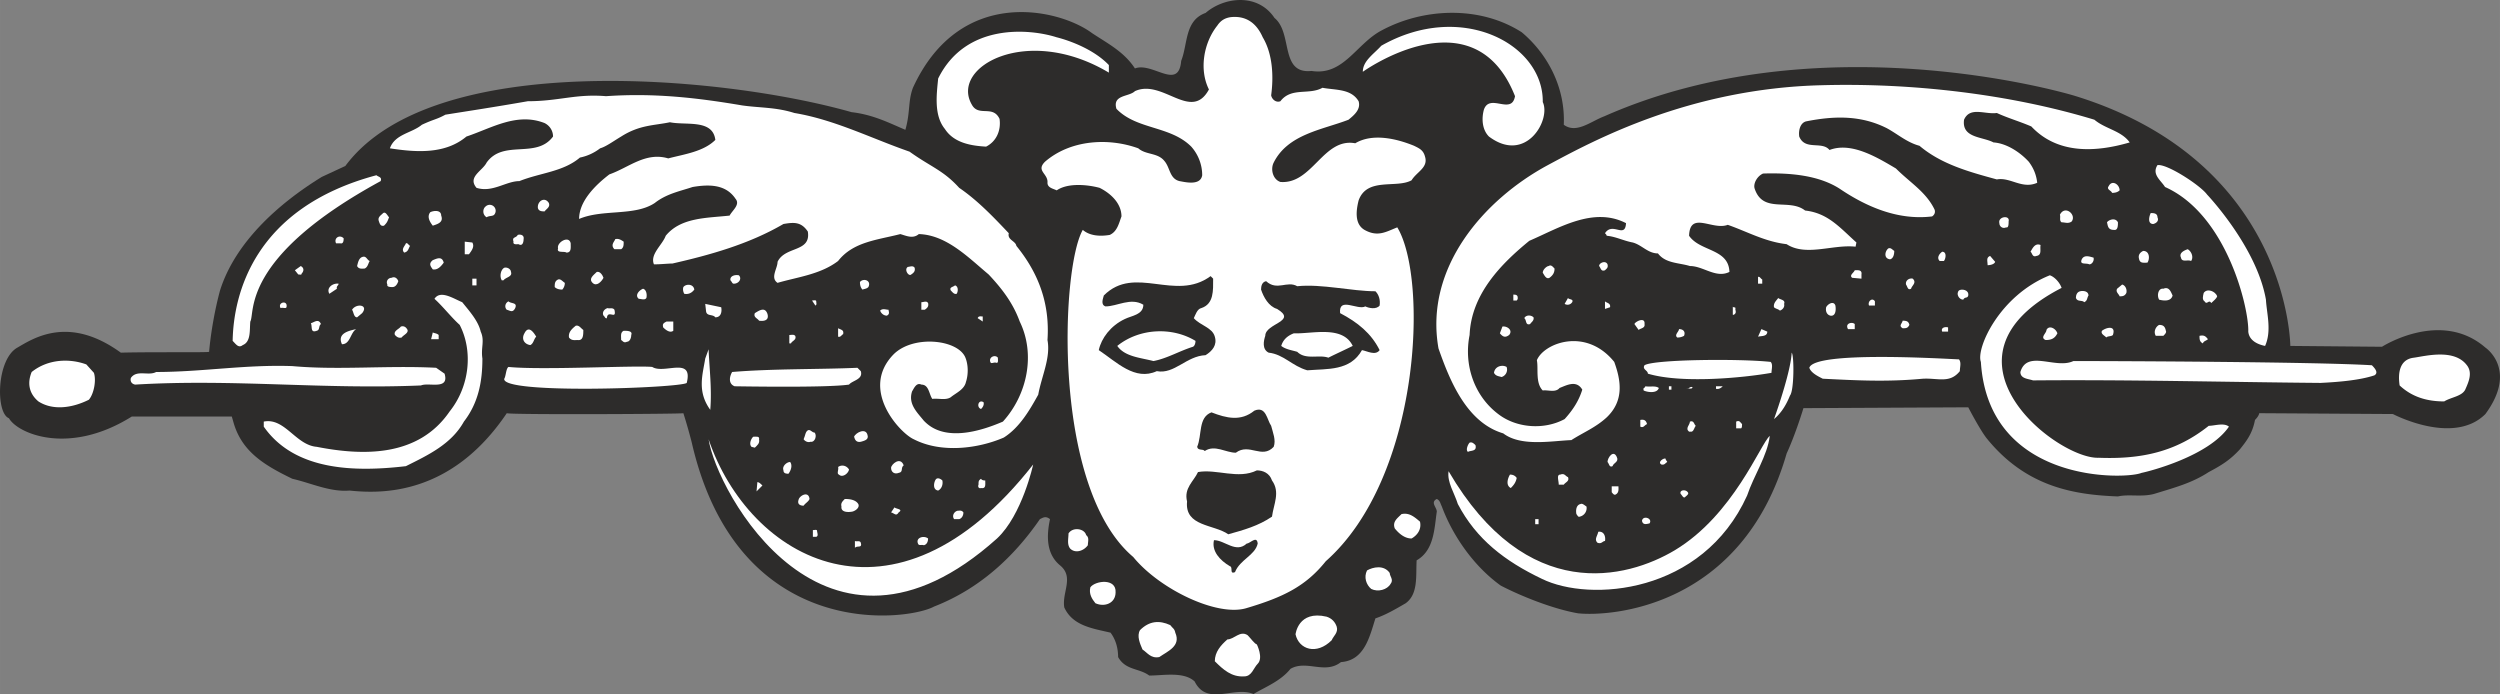
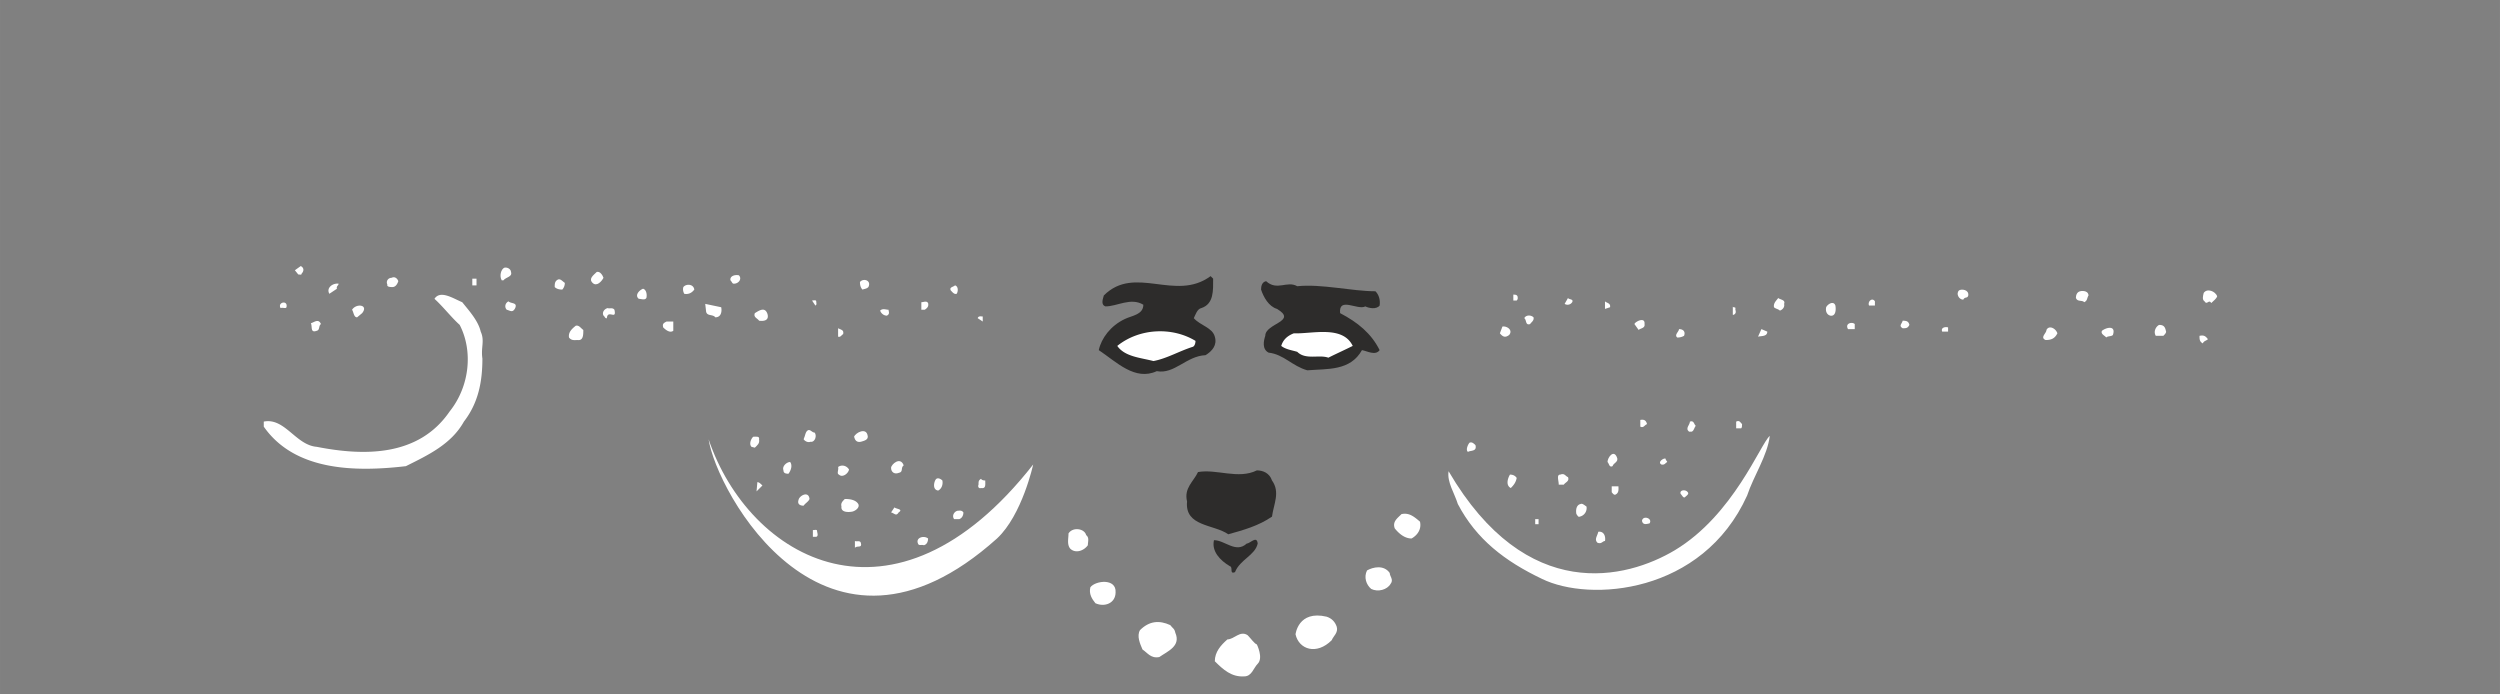
<svg xmlns="http://www.w3.org/2000/svg" width="285.407" height="79.271" viewBox="0 0 214.055 59.454">
  <rect x="0" y="0" width="214.055" height="59.454" fill="#808080" stroke="none" />
-   <path d="M299.15 392.865c1.584 1.296.432 4.824 3.168 4.536 2.736.432 3.816-2.304 5.976-3.456 3.6-1.944 8.424-2.16 12.024.144 2.232 1.872 3.744 4.752 3.6 7.92 1.08.792 2.304-.288 3.456-.72 18.216-8.064 39.024-2.16 40.392-1.728 18.288 5.688 18.36 21.384 18.36 21.384l7.848.072s5.04-3.24 8.856.072c0 0 2.808 1.872 0 5.688-2.736 2.736-7.92 0-7.92 0l-11.448-.072s0 .216-.36.576c-.216 1.152-.72 1.8-1.296 2.52-.864.936-1.584 1.368-2.664 1.944-1.44.936-2.808 1.296-4.68 1.872-1.08.288-2.16 0-3.096.216-3.744-.144-7.848-.792-11.232-4.968-.576-.72-1.584-2.664-1.584-2.664l-14.112.072s-.648 2.16-1.44 3.888c-3.816 13.248-15.12 13.968-17.856 13.68-2.088-.36-4.824-1.44-6.624-2.376-2.304-1.656-4.104-4.248-5.04-6.768-.144-.288-.144-.504-.432-.648-.576.288 0 .72 0 1.08-.216 1.44-.216 3.312-1.728 4.176-.072 1.368.144 2.88-.936 3.672-.864.504-1.728 1.008-2.592 1.296-.504 1.584-.936 3.6-2.952 3.744-1.368 1.08-2.952-.216-4.32.576-.864 1.08-2.232 1.584-3.168 2.16-1.656-.72-3.96 1.08-5.04-1.08-.936-.864-2.664-.504-3.888-.504-.864-.648-2.016-.432-2.664-1.584 0-.792-.216-1.512-.648-2.088-1.512-.36-3.24-.576-3.96-2.16-.216-1.296.864-2.592-.36-3.6s-1.152-2.592-.864-3.96c-.36-.288-.576-.144-.864 0-2.232 3.24-5.184 5.976-9.072 7.488-2.232 1.224-16.776 3.168-20.736-14.04a46.28 46.28 0 0 0-.72-2.52c0 .072-14.832.144-15.12 0-4.752 7.056-10.728 6.912-13.464 6.624-1.656.144-3.312-.648-4.896-1.008-2.376-1.152-4.32-2.304-5.04-4.824l-.144-.504h-8.568c-5.4 3.384-9.792 1.44-10.512.144-1.152-.432-1.08-5.04.72-6.048 1.368-.792 4.392-2.808 8.856.432 2.808-.072 7.488 0 7.56-.072.144-1.656.504-3.672.936-5.256 1.296-4.104 4.968-7.416 8.712-9.72l2.016-.936c7.488-10.08 32.472-7.704 43.344-4.608 1.872.216 3.24.936 4.608 1.512.432-1.512.216-2.448.648-3.6 4.032-8.784 12.528-6.768 15.336-4.68 1.296.864 2.736 1.584 3.672 3.024 1.512-.576 3.744 1.944 3.96-.648.576-1.44.288-3.456 2.088-4.104 1.584-1.368 4.464-1.728 5.904.432z" style="fill:#2d2c2b" transform="translate(-190.023 -391.326)" />
-   <path d="M298.142 394.52c.864 1.44.936 3.385.72 4.969.072.36.432.648.792.504.936-1.224 2.448-.504 3.6-1.152 1.152.216 2.448.072 3.096 1.152.216.72-.432 1.224-.864 1.584-2.232.864-5.184 1.224-6.408 3.672-.288.576-.072 1.44.576 1.656 2.736.216 3.672-3.816 6.408-3.312 1.44-.864 3.456-.432 5.04.216.432.216.792.36.936.936.288.936-.72 1.296-1.152 2.016-1.296.72-3.816-.288-4.536 1.728-.216.864-.36 2.016.504 2.52 1.152.648 1.872.144 2.808-.216 2.664 4.392 2.016 21.384-6.12 28.584-1.728 2.16-3.672 3.096-6.84 4.032-2.52.72-7.416-1.656-9.648-4.392-6.984-5.904-6.192-24.768-4.32-28.008.576.504 1.44.576 2.304.432.648-.288.792-1.008 1.008-1.584 0-1.08-.864-1.944-1.872-2.448-1.08-.288-2.736-.432-3.672.216-.288-.144-.792-.216-.792-.648.072-.792-1.008-1.008-.216-1.8 2.16-1.872 5.4-2.088 7.992-1.152.648.576 1.656.36 2.232 1.08.504.576.432 1.512 1.296 1.728.432.072 1.8.432 1.944-.504 0-.936-.36-1.8-.936-2.448-1.8-1.8-4.68-1.44-6.408-3.24-.36-1.224 1.08-1.008 1.584-1.512 2.376-1.08 4.824 2.664 6.336-.144-.864-1.728-.432-4.032.72-5.472.288-.432.648-.648 1.152-.72 1.368-.144 2.232.576 2.736 1.728zm23.976 5.545c.72 1.512-1.44 5.328-4.608 2.952-.576-.576-.648-1.512-.432-2.304.504-1.44 2.376.504 2.664-1.152-3.528-8.928-13.032-2.088-13.032-2.088 0-.936.936-1.512 1.584-2.232 6.84-3.888 13.896-.144 13.824 4.824zm-37.152-3.168v.648c-6.984-4.176-13.608-.504-11.736 2.736.576 1.08 1.8 0 2.376 1.224.144 1.008-.288 1.944-1.152 2.376-1.224-.072-2.736-.288-3.528-1.512-.936-1.152-.72-2.88-.576-4.32 2.376-4.824 7.92-4.248 10.152-3.528 0 0 2.808.648 4.464 2.376zm84.384 4.68c.936.792 2.304.936 3.024 1.944-2.952.864-6.192 1.008-8.424-1.368-1.008-.432-2.016-.72-2.952-1.152-1.008.144-2.304-.576-2.808.576-.216 1.584 1.584 1.44 2.52 1.944 1.08.072 2.232.792 3.024 1.656.432.576.648 1.152.72 1.8-1.296.576-2.304-.504-3.456-.288-2.376-.648-4.752-1.296-6.624-2.88-1.08-.288-1.872-1.008-2.808-1.512-2.16-1.08-4.392-1.08-6.912-.576-.504.144-.648.792-.576 1.296.504 1.224 1.944.36 2.592 1.152 1.872-.72 4.104.648 5.688 1.584 1.224 1.224 2.592 2.016 3.312 3.528.072.216 0 .432-.216.576-2.952.36-5.688-.864-7.92-2.376-1.8-1.152-4.248-1.368-6.552-1.296-.504.216-.864.864-.72 1.296.72 2.16 2.952.792 4.32 1.872 1.944.216 2.952 1.44 4.392 2.736l-.072.36c-1.944-.216-4.248.864-5.904-.216-1.872-.216-3.384-1.08-5.04-1.656-1.296.504-3.24-1.224-3.312.936.936 1.368 3.384 1.08 3.456 3.096-1.152.576-2.232-.504-3.384-.504-.936-.288-2.088-.216-2.736-1.08-.864 0-1.368-.72-2.16-.936-.792-.144-1.44-.504-2.232-.576 0-.072-.072-.144-.144-.216.648-1.008 1.728.504 1.8-.864-2.808-1.44-5.76.432-8.28 1.512-2.376 1.944-4.968 4.536-5.112 8.064-.504 2.52.36 5.184 2.448 6.768 1.584 1.224 3.96 1.368 5.688.432.72-.792 1.224-1.584 1.512-2.52-.504-.864-1.368-.36-1.944-.144-.36.432-1.008.144-1.44.216-.648-.648-.36-1.872-.504-2.592.576-1.44 4.176-2.88 6.624.144.576 1.584.864 3.312-.648 4.752-.936.864-2.016 1.296-3.024 1.944-1.728.072-4.32.576-5.832-.576-3.168-.936-4.608-4.608-5.544-7.272-1.224-6.912 3.888-12.744 9.36-15.696 3.888-2.088 12.096-6.552 23.4-6.84 7.632-.216 16.056.72 23.4 2.952zm-115.776-1.224c1.512.216 2.88.144 4.464.648 3.456.576 6.552 2.16 9.864 3.312 1.8 1.296 2.88 1.584 4.248 3.096 1.584 1.08 2.952 2.52 4.248 3.888-.144.576.576.648.648 1.08 1.872 2.304 2.88 4.896 2.664 8.064.288 1.512-.504 3.096-.792 4.68-.72 1.296-1.584 2.808-2.952 3.672-2.16.936-5.328 1.368-7.704.144-1.152-.504-4.68-4.248-1.728-7.272 1.656-1.656 5.4-1.296 6.12.216.288.648.288 1.512.072 2.16-.144.648-.864.936-1.296 1.296-.432.288-1.08.072-1.584.144-.288-.432-.288-1.224-.936-1.224-.432-.216-.648.36-.792.576-.36 1.08.432 1.8 1.008 2.52.504.504 2.088 2.088 6.768.072 2.088-2.304 2.808-5.76 1.44-8.568-.576-1.584-1.512-2.808-2.664-4.032-1.728-1.44-3.6-3.384-5.976-3.456-.504.432-1.08.144-1.584 0-1.944.504-4.032.648-5.328 2.304-1.512 1.152-3.456 1.368-5.184 1.872-.648-.432 0-1.224 0-1.8.648-1.368 2.88-.792 2.592-2.592-.576-.864-1.224-.792-2.088-.648-2.952 1.728-6.336 2.664-9.504 3.384-.36 0-1.008.072-1.584.072-.36-.864.72-1.656 1.008-2.448 1.296-1.584 3.528-1.512 5.472-1.728.216-.432.936-.936.504-1.44-.864-1.296-2.376-1.224-3.672-1.008-1.08.36-2.232.576-3.24 1.368-1.728 1.152-4.464.504-6.48 1.368 0-1.512 1.368-2.88 2.592-3.816 1.656-.576 3.096-1.944 5.04-1.368 1.368-.36 3.024-.576 4.032-1.584-.216-1.8-2.52-1.224-3.888-1.512-1.368.288-2.592.216-4.176 1.224-.72.432-1.296.864-1.8 1.008a4.18 4.18 0 0 1-1.728.792c-1.44 1.224-3.384 1.296-5.184 2.016-1.152 0-2.304 1.008-3.672.576-.792-.936.504-1.44.864-2.16 1.44-2.016 4.248-.288 5.688-2.232 0-.504-.288-.936-.72-1.152-2.376-.936-4.536.432-6.696 1.152-1.8 1.512-4.248 1.368-6.552 1.008.432-1.224 1.872-1.296 2.736-2.016 1.08-.504 1.224-.432 2.016-.864 1.8-.288 4.176-.648 7.056-1.152 2.664 0 4.104-.648 6.696-.432 4.176-.288 7.848.144 11.664.792zm130.464 16.632c.072 1.224.504 2.664-.072 3.96-.72-.144-1.368-.504-1.44-1.224.072-1.944-1.8-10.008-7.128-12.384-.36-.576-1.152-1.08-.648-1.872.792-.144 3.672 1.728 4.248 2.52 0 0 4.248 4.464 5.04 9zm-12.528-9.36c-.144.144-.36.216-.648.216-.072-.216-.504-.288-.288-.576.288-.576.936-.144.936.36zm-148.896-.792c-12.024 6.552-10.728 11.304-11.16 12.024-.072.72.072 1.728-.648 2.016-.36.288-.576-.072-.864-.36.072-3.96 1.8-11.376 12.312-14.184.144.144.504.144.36.504zm144.792 3.456c-.288.216-.576.072-.864.072-.216-.144-.072-.432-.144-.648.432-.864 1.44 0 1.008.576zm7.344-.36c.144.288-.072.504-.36.576-.504 0-.36-.648-.216-.936.216 0 .576 0 .576.36zm-12.744.36c0 .216 0 .576-.216.504-.288.144-.576-.072-.576-.36-.144-.576.936-.72.792-.144zm9.36.071c0 .289 0 .72-.36.649-.504 0-.504-.36-.576-.648.144-.216.72-.432.936 0z" style="fill:#fff" transform="translate(-190.023 -391.326)" />
-   <path d="M237.014 408.705c.144.36-.216.504-.36.72-.216 0-.504 0-.576-.288-.072-.576.576-1.008.936-.432zm-4.68 1.008c-.144.144-.432.072-.648.216-.36-.216-.36-.72-.072-.936a.51.51 0 0 1 .72.72zm-4.536.072c.216.576-.288.72-.72.864-.288-.36-.504-.792-.216-1.152.288-.144.936-.216.936.288zm-4.464.144c-.144.36-.144.432-.432.72-.288.072-.36-.144-.432-.36-.144-.36.144-.504.36-.72.216-.144.36.216.504.36zm141.408 2.376c-.072.36.144.864-.36.936-.36.144-.36-.288-.504-.36.144-.216.36-.792.864-.576zm12.888 1.368c-.288-.144-.792.144-.864-.288-.216-.432.36-.648.576-.72.36.216.504.72.288 1.008zm-25.416-.864c0 .288-.072.648-.36.72-.576-.072-.432-.72-.144-.936.216-.072.288.072.504.216zm21.672 1.008c-.36 0-.648.072-.72-.36-.072-.288.072-.504.36-.648.576 0 .576.72.36 1.008zm-17.424-.144h-.36c-.288-.288 0-.648.216-.792.432 0 .288.648.144.792zM234.854 411.8c0 .217-.072.649-.432.433-.144 0-.504.072-.432-.216-.144-.432.216-.288.36-.576.216-.072.576 0 .504.36zm134.424 1.585c.072.288-.144.576-.36.576-.288-.144-.864.072-.648-.432.216-.432.72-.216 1.008-.144zm-8.424.36c-.072.216-.432.288-.648.288 0-.36-.144-.648.216-.792zm-117.432-1.728c0 .288 0 .504-.216.648h-.576c-.36-.36 0-.648.072-.864.288-.072.504.072.72.216zm-23.976-.288c0 .144 0 .504-.288.432h-.36c-.216-.432.288-.792.648-.432zm19.44.431c0 .36.072.793-.36.793-.216-.144-.864.072-.72-.36-.144-.504.936-1.152 1.08-.432zm-8.424-.071c.216.36-.072.72-.288 1.008h-.36v-1.08zm-5.328.288c-.144.216-.144.504-.504.576-.288-.288.072-.576.144-.792.144-.072.216.144.36.216zm102.528 1.583c.072.289-.072.36-.216.505-.36.144-.36-.216-.504-.36 0-.288.576-.504.72-.144zm-4.536.36c0 .36-.144.577-.432.793-.288.144-.432-.216-.576-.432 0-.288.36-.576.504-.576.216-.144.36.072.504.216zm26.28.505v.36l-.792-.072c-.288-.216.144-.432.216-.648.216 0 .648-.072.576.36zm17.136 1.152c-11.592 5.976-.36 14.688 3.168 14.544 3.672.144 6.624-.504 9.432-2.736.504 0 1.296-.288 1.728.072-1.728 2.52-6.768 3.816-7.488 3.96-1.368.576-13.104.936-13.752-9.504-.432-1.152 1.584-5.688 5.904-7.416.432.144.864.648 1.008 1.08zm-138.528-2.16c-.216.288-.504.648-.936.576-.216-.288-.36-.504 0-.792.36-.144.792-.36.936.216zm-6.336-.144c-.144.216-.144.504-.432.648-.216 0-.504.072-.648-.216.072-.288.144-.72.504-.792.288-.072.36.288.576.36zm119.232 1.584v.36h-.36v-.576c.144-.072.216.144.36.216zm12.888-.072c.36.36-.072.576-.144.864-.288.144-.288-.144-.432-.36-.072-.36.288-.576.576-.504zm-85.464-.936c.072.288-.072.432-.288.576-.216.216-.648-.432-.288-.648.144 0 .432-.144.576.072zm103.752 2.16c-.144.288-.36.288-.576.288-.072-.216-.36-.36-.216-.648l.432-.36c.288.072.432.432.36.72zm3.96.216c-.144.576-.864.432-1.152.36-.216-.36-.072-1.008.36-.936.504-.216.648.288.792.576z" style="fill:#fff" transform="translate(-190.023 -391.326)" />
  <path d="M293.894 415.185c0 1.008.072 2.16-1.008 2.52-.36.072-.504.576-.648.864.576.648 1.584.792 1.8 1.584.216.72-.216 1.224-.792 1.584-1.656.072-2.664 1.656-4.176 1.368-1.872.864-3.456-.792-4.968-1.8.216-1.008 1.008-2.088 2.232-2.664.576-.288 1.584-.36 1.584-1.224-1.08-.648-2.232.144-3.24.144-.432-.144-.216-.648-.144-.936 2.664-2.664 6.12.576 9.144-1.656z" style="fill:#2d2c2b" transform="translate(-190.023 -391.326)" />
  <path d="M379.862 416.697c-.072.216-.288.36-.504.576-.216-.36-.36.216-.576-.144-.216-.144-.144-.432-.072-.72.288-.432 1.008-.144 1.152.288zm-146.088-2.088c.144.432-.432.432-.648.72h-.144c-.216-.36-.072-.936.216-1.08.288-.072.576.144.576.36zm-17.928.144c0 .144-.144.072-.288.072l-.288-.36.504-.36c.288.144.288.432.072.648zm142.704 1.872c-.072.288-.288.072-.432.36-.36 0-.648-.504-.36-.792.216-.144.864-.072.792.432zm10.296 0c-.144.216-.072.432-.36.576-.216-.216-.576 0-.72-.36 0-.216.072-.504.36-.576.288-.072.72 0 .72.36zm-127.152-1.512c-.144.288-.576.792-.936.432-.36-.36.072-.648.36-.936.288-.072.504.288.576.504z" style="fill:#fff" transform="translate(-190.023 -391.326)" />
  <path d="M301.094 415.833c2.088-.216 4.68.432 6.696.432.288.288.432.72.36 1.224-.288.36-.936.216-1.224.072-.648.36-2.304-.864-2.16.576 1.512.792 2.664 1.728 3.384 3.168-.36.504-1.08.072-1.512 0-1.008 1.8-2.952 1.584-4.68 1.728-1.296-.36-2.016-1.368-3.312-1.512-.576-.288-.432-1.008-.288-1.44 0-1.08 2.808-1.224 1.008-2.304-.72-.216-1.152-1.008-1.368-1.656 0-.288.072-.648.432-.72.936.864 1.8-.072 2.664.432z" style="fill:#2d2c2b" transform="translate(-190.023 -391.326)" />
  <path d="M253.286 414.897c.288.288 0 .72-.432.72-.144 0-.144-.144-.288-.288-.072-.36.36-.504.72-.432zm11.088 1.008c-.144.144-.288.144-.504.216-.144-.144-.216-.36-.216-.648.288-.36 1.008-.144.72.432zm-40.248-.505c-.072.217-.216.505-.504.505-.144 0-.504 0-.432-.216-.144-.288.072-.576.36-.576.288-.144.504.072.576.288zm6.696.36h-.36v-.575h.36zm7.56-.215a.818.818 0 0 1-.216.576c-.288 0-.504-.072-.648-.216 0-.288 0-.504.288-.648.216-.072.36.144.576.288zm33.552.935c-.216.073-.36-.143-.504-.287-.144-.288.216-.288.36-.432.288.072.288.504.144.72zm48.024.217c0 .072.072.216-.072.36h-.288v-.504c.144 0 .288 0 .36.144zm22.824.648c.072.288-.144.504-.36.576-.144-.144-.36-.144-.504-.288-.072-.36.216-.576.36-.792.144.144.648.144.504.504zm7.776-.216v.36h-.504c-.144-.36.288-.72.504-.36zM249.47 416.12c-.216.289-.504.433-.864.36-.072-.143-.144-.36-.072-.575.216-.288.864-.288.936.216zm75.168 1.08a.469.469 0 0 1-.648.145l.288-.504c.072.144.504.072.36.36zm22.536.289c.072.432 0 .936-.432.864-.288-.072-.432-.36-.36-.72.144-.288.648-.576.792-.144zm-128.16-1.872c0 .144-.216.216-.144.432l-.648.432c-.288-.504.288-.936.792-.864zm108.864 2.016-.432.144v-.648c.144.144.504.144.432.504zm-82.512-.793c-.144.217-.432.073-.648.073-.36-.288 0-.72.36-.864.288.072.36.504.288.792zm93.24.937c0 .144.144.36-.144.504h-.072v-.72c0 .144.288 0 .216.216zm-107.424 1.943c.36.793 0 1.369.144 2.305 0 2.016-.36 3.816-1.584 5.4-1.08 1.944-3.096 2.88-4.968 3.816-4.32.504-9.504.432-12.168-3.384v-.432c1.8-.36 2.736 2.016 4.536 2.16 4.032.792 8.712.864 11.376-3.024 1.728-2.16 2.016-5.184.864-7.416-.72-.648-1.44-1.584-2.16-2.232.504-.792 1.656 0 2.376.288.576.72 1.368 1.584 1.584 2.52zm28.728-2.591c0 .144.072.288-.072.36l-.288-.432c.144 0 .36-.072.36.072zm9.576.144c.072.288-.072.432-.288.576h-.288v-.648c.216 0 .432-.144.576.072zm-35.352.432c-.216.432-.432.216-.72.144-.216-.216-.144-.576.144-.72.216.216.792.072.576.576zm17.64-.072c.072.36 0 .864-.504.864-.216-.288-.72-.072-.792-.504l-.072-.648zm69.552.864c.072.288-.216.432-.288.576-.432.144-.288-.36-.504-.504.144-.288.576-.288.792-.072zm32.184.648c-.144.288-.288.288-.576.288-.36-.216-.072-.36 0-.648.36 0 .504.072.576.36zm21.96.504c.072.144-.072.288-.216.432h-.648c-.216-.36 0-.792.288-.936.36 0 .504.144.576.504zm-109.368-1.8c0 .144.144.36-.144.504-.288 0-.504-.216-.576-.432.216-.216.504-.072.72-.072zm64.728 1.224c.072.36-.36.36-.504.504l-.36-.504c.072-.216.936-.648.864 0zm18 0v.432h-.576c-.288-.504.36-.648.576-.432zm22.104.936c-.144.144-.432.072-.576.216-.072-.144-.504-.288-.36-.576.36-.288 1.224-.504.936.36zm-156.384-2.376c-.072.144-.288 0-.504.072-.288-.504.648-.72.504-.072zm41.184.576c.144.504-.216.648-.72.576-.144-.216-.504-.288-.36-.648.36-.216.864-.576 1.08.072zm110.448 1.656c-.216.432-.504.576-1.008.576-.504-.216.072-.576.072-.864.216-.432.792-.144.936.288zm-145.152-1.728-.432.36c-.288 0-.288-.432-.432-.648.36-.576 1.44-.432.864.288zm21.6-.288c.216.936-.576-.072-.648.72-.144.072-.216-.216-.288-.216-.144-.288.072-.576.36-.648.144.072.432-.072.576.144zm114.192 1.871h-.504c-.144-.36.288-.431.504-.36zm-82.656-.863-.432-.288c.072-.216.288-.144.432-.144zm67.176.863c0 .433-.504.36-.792.433l.288-.648zm37.728.649c-.144.144-.36.144-.432.36-.288-.144-.288-.36-.288-.648.36-.072.504 0 .72.288zm-59.832-.36c-.288.216-.504.216-.792-.144l.216-.576c.36-.072.936.288.576.72zm14.976.071a1.115 1.115 0 0 1-.576.145c-.288-.216.144-.504.144-.72.36 0 .576.216.432.576zm-86.544-.431c-.288.216-.648-.072-.864-.288-.072-.288 0-.36.288-.504h.576zm58.176 1.296c-.72.36-1.368.648-2.088 1.008-.792-.288-1.944.216-2.664-.504-.504-.144-1.008-.216-1.368-.504.144-.504.504-.864 1.08-1.08 1.512.072 4.176-.72 5.04 1.08zm-13.464-.432c0 .216-.072.432-.216.504-1.152.36-2.232 1.008-3.384 1.224-1.08-.288-2.448-.36-3.096-1.296 1.872-1.512 4.68-1.656 6.696-.432zm-74.88-1.44c-.216.144-.072.504-.36.576-.576.216-.36-.36-.504-.648.288-.072.648-.432.864.072zm44.712.864c-.144.072-.216.288-.432.216v-.72c.288.144.504.144.432.504zm-22.248-.36c0 .432 0 .936-.504.864-.216 0-.504.072-.72-.216-.072-.432.216-.72.576-1.008.288-.072.432.216.648.36z" style="fill:#fff" transform="translate(-190.023 -391.326)" />
-   <path d="M224.918 419.577c.072.288-.36.432-.504.648-.288.072-.432-.072-.576-.216-.144-.36.36-.504.504-.72.216-.072.432 0 .576.288zm11.016.576c-.216.216-.216.576-.504.72-.504-.072-.792-.504-.504-1.008.36-.72.792-.072 1.008.288zm8.136-.144c0 .288-.144.576-.36.576-.288.144-.36-.072-.504-.144 0-.36-.072-.648.216-.792.288 0 .792 0 .648.36zm157.176 2.591c.504.649.144 1.44-.144 2.089-.288.576-1.224.648-1.8 1.008-1.44 0-2.736-.36-3.816-1.368-.144-.936-.072-2.232 1.224-2.376 1.008-.144 3.456-.792 4.536.648zm-180.72-3.095c-.504.288-.504 1.296-1.224 1.296-.432-.936.576-1.152 1.224-1.296zm37.584.575c.144.36-.288.433-.36.649h-.144v-.72c.216 0 .36-.072.504.072zm-30.528-.071v.36h-.648l.144-.576c.144.072.36.072.504.216zM393.11 422.6c.288.289.576.649.216.865-1.296.432-3.168.576-4.608.648-8.208-.072-16.272-.288-24.624-.216-.432-.144-1.08-.144-1.08-.72.576-1.944 3.024-.216 4.536-.936 3.96 0 20.88.072 25.56.36zm-35.352-.503c.216.288.072.648.072 1.008-.864 1.08-1.872.576-3.168.648-3.096.288-5.688.144-8.568 0-.432-.216-1.008-.504-1.152-.936.432-1.44 11.16-.792 12.816-.72zm-16.128.216c.216.216.072.648.072.936-2.448.432-7.704.936-10.584.072 0-.288-.504-.36-.288-.72.792-.504 8.136-.576 10.8-.288zm-90.792 4.104c-1.152-1.584-.648-3.024-.432-4.392l.288-.792c.072 1.728.288 3.384.144 5.184zm24.624-4.464c0 .144.072.504-.144.432-.216-.072-.432.144-.504-.072-.144-.432.432-.648.648-.36zm43.56.792a.667.667 0 0 1-.432.864c-.216-.072-.504-.072-.648-.36.072-.576.72-.72 1.08-.504zm-55.296.36c.216.72-.72.792-1.008 1.152-1.944.288-9.576.144-9.792.144-.576-.216-.432-.864-.216-1.224 3.456-.288 7.56-.216 10.728-.36zm-17.856-.36c1.008.648 3.528-.936 2.952 1.368-.504.432-15.912 1.008-15.624-.36.144-.216.144-.864.36-1.008 2.88.288 10.872-.144 12.312 0zm-17.784.575c.432 1.44-1.368.72-2.016 1.009-8.352.36-16.056-.576-24.48-.072-.36-.072-.432-.36-.36-.576.504-.72 1.512-.144 2.16-.504 3.96 0 7.632-.648 11.664-.504 3.96.36 8.136-.072 12.312.144zm-30.024-.071c.216.648 0 1.8-.432 2.304-1.44.72-3.096.936-4.32.144-.864-.72-.936-1.656-.576-2.52 1.44-1.152 3.312-1.152 4.68-.648zm139.464 1.151c-.072.073-.288.289-.576.217v-.216zm-5.472.145c-.144.504-1.008.36-1.296.216-.072-.288.072-.144.144-.36.432.072.864-.072 1.152.144zm1.08.144h-.216v-.288h.216zm1.8-.216c0 .216-.36.072-.504.144.216 0 .288-.216.504-.144zm8.352.72c-.432 1.08-.936 1.656-1.368 2.016.36-1.008 1.44-4.176 1.512-5.688.216.216.216 3.24-.144 3.672zm-69.048.576c.072.288-.144.504-.216.576-.432-.144-.216-.864.216-.576z" style="fill:#fff" transform="translate(-190.023 -391.326)" />
-   <path d="M298.862 427.785c.144.576.432 1.224.216 1.8-1.008 1.08-2.088-.36-3.24.504-.864 0-1.8-.72-2.664-.144-.144-.216-.576 0-.648-.36.432-1.008.072-2.52 1.224-2.952 1.296.504 2.52.792 3.672-.144 1.008-.432 1.08.792 1.44 1.296z" style="fill:#2d2c2b" transform="translate(-190.023 -391.326)" />
  <path d="M331.046 427.64c-.216.073-.288.36-.576.217v-.576c.36-.072.504.072.576.36zm8.136 0c0 .145 0 .289-.072.36h-.432v-.575c.288-.144.36.072.504.216zm-3.96.145c-.144.144-.144.432-.36.504h-.216c-.36-.288.072-.576.072-.864.36-.144.36.288.504.36zm4.392 5.975c-3.816 8.425-13.464 9.145-17.568 7.129-3.168-1.512-5.616-3.384-7.2-6.408-.288-.936-.936-1.872-.792-2.808 6.696 11.448 15.264 9.216 19.368 6.768 5.04-3.024 7.344-9.144 8.136-9.792-.216 1.728-1.368 3.384-1.944 5.112zm-79.848-5.4c.216.217.072.865-.36.793-.144.072-.432 0-.576-.216.144-.288.144-.72.432-.792.216 0 .288.216.504.216zm4.536.217c.144.432-.36.504-.576.576-.36.072-.504-.144-.576-.432.144-.36 1.008-.792 1.152-.144zm52.056.863c.144.577-.432.433-.648.577-.216-.144 0-.648.144-.792.216-.072.36.072.504.216zm-37.872 1.657s-.936 4.32-3.096 6.336c-14.76 13.248-24.048-4.104-24.696-8.496 3.456 10.224 15.84 17.424 27.792 2.16z" style="fill:#fff" transform="translate(-190.023 -391.326)" />
  <path d="M255.014 428.937c.072.36-.144.504-.36.72l-.288-.072c-.216-.216-.072-.648.144-.864.216 0 .576-.072.504.216zm73.44 1.512c.216.432-.288.504-.36.792-.288.144-.288-.216-.432-.36 0-.36.504-1.08.792-.432zm4.176.144c0 .144.144.216.144.288-.144.072-.216.288-.504.216-.36-.216.216-.576.36-.504zm-65.232.576c-.288.216 0 .576-.432.648-.36.144-.648-.072-.648-.432 0-.288.792-1.008 1.08-.216zm-9.72-.289c.216.289.072.72-.144 1.009-.144 0-.432 0-.432-.288-.144-.36.288-.72.576-.72z" style="fill:#fff" transform="translate(-190.023 -391.326)" />
  <path d="M298.934 432.465c.72 1.008.144 2.016 0 3.096-1.152.792-2.448 1.152-3.744 1.512-1.224-.864-3.744-.648-3.528-2.808-.288-1.152.576-1.728.936-2.52 1.584-.288 3.456.648 5.04-.144.504 0 1.08.216 1.296.864z" style="fill:#2d2c2b" transform="translate(-190.023 -391.326)" />
  <path d="M324.278 432.177c.144.36-.216.432-.36.648h-.432c0-.36-.216-.864.144-.864.36-.144.432.144.648.216zm-61.56-.648c-.072.36-.576.72-.864.432-.216-.072 0-.432-.072-.648.288-.216.72-.144.936.216zm57.168.72c-.072.36-.216.576-.504.864-.432-.216-.288-.792-.072-1.152.216 0 .432.072.576.288zm8.712.72c0 .216.072.576-.288.72-.144 0-.216-.144-.288-.216v-.504zm-57.888-.504c.072.36-.072.72-.36.864-.504-.072-.36-.72-.216-.936.144-.216.432-.072.576.072zm3.672 0c0 .36.072.72-.36.648-.216.072-.288-.144-.216-.288 0-.288 0-.36.216-.504.072.144.288.144.36.144zm60.192 1.08c0 .144-.144.216-.288.36-.144.072-.216-.144-.36-.288-.144-.36.504-.432.648-.072zm-79.272-.648-.504.504.072-.792c.144 0 .288.144.432.288zm70.56 1.8a.747.747 0 0 1-.576.864c-.144.072-.216-.144-.288-.216-.072-.36 0-.792.36-.864.144-.072.288.072.504.216zm-66.528-.648c-.072.216-.36.36-.504.576-.216 0-.576-.072-.432-.504.072-.36.864-.792.936-.072zm4.176.431c.144.289-.216.577-.504.649-.36.072-1.008.072-.936-.432-.072-.288.072-.432.288-.648.432 0 .936.072 1.152.432zm3.456.72c-.216.36-.36.073-.648 0l.288-.431c.144.144.792.144.36.432zm44.64.793c.144.648-.216 1.152-.72 1.44-.648 0-1.152-.504-1.44-.864-.216-.576.216-.864.576-1.224.648-.144 1.08.216 1.584.648zm19.656.144c-.288.072-.576.144-.648-.216.072-.504.936-.216.648.216zm-58.752-.937c0 .289-.144.505-.36.577h-.432c-.216-.288 0-.648.288-.72.144 0 .36-.072.504.144zm49.248 1.009h-.288v-.432h.288zm5.688 1.44c-.216 0-.288.288-.648.144-.288-.288 0-.576.072-.936.504-.072.648.432.576.792zm-44.424-.504c.288.216.144.576.144.864-.36.504-1.08.72-1.512.288-.288-.36-.144-.864-.144-1.296.36-.576 1.368-.432 1.512.144zm-23.04-.36c0 .144.144.432-.072.504h-.288v-.576c.144 0 .36-.072.36.072zm9.504.648c0 .216-.072.504-.36.576-.216-.072-.432.072-.504-.144-.216-.504.504-.72.864-.432z" style="fill:#fff" transform="translate(-190.023 -391.326)" />
  <path d="M296.774 437.865c.288 0 .864-.72.936 0-.216 1.008-1.512 1.368-1.944 2.448-.504.216-.144-.432-.432-.504-.864-.504-1.584-1.296-1.368-2.232.936 0 1.872 1.152 2.808.288z" style="fill:#2d2c2b" transform="translate(-190.023 -391.326)" />
  <path d="M263.726 437.793c.144.504-.288.216-.504.432v-.576c.144.072.432-.072.504.144zm45.288 2.592c0 .288.36.576.072.936-.288.504-1.08.72-1.656.432-.432-.36-.648-1.008-.36-1.584.504-.288 1.44-.504 1.944.216zm-23.472 1.655c0 .937-.936 1.297-1.728.937-.288-.36-.576-.792-.432-1.368.432-.576 2.232-.792 2.16.432zm12.168 6.12c-.36.36-.504 1.08-1.152 1.08-1.08.073-1.8-.575-2.52-1.295 0-.792.504-1.368 1.08-1.872.576 0 1.08-.792 1.728-.36.288.288.576.72.792.792 0 0 .576 1.152.072 1.656zm5.904-4.031c.432.144.72.432.864.864.144.504-.288.792-.432 1.152-1.296 1.296-2.808.792-3.096-.504 0 0 .216-2.088 2.664-1.512zm-12.96 1.368c.504 1.152-.648 1.584-1.368 2.088-.72.144-1.008-.36-1.44-.648-.216-.504-.504-1.152-.216-1.656.792-.792 1.656-.864 2.592-.432.216.288.36.288.432.648z" style="fill:#fff" transform="translate(-190.023 -391.326)" />
</svg>